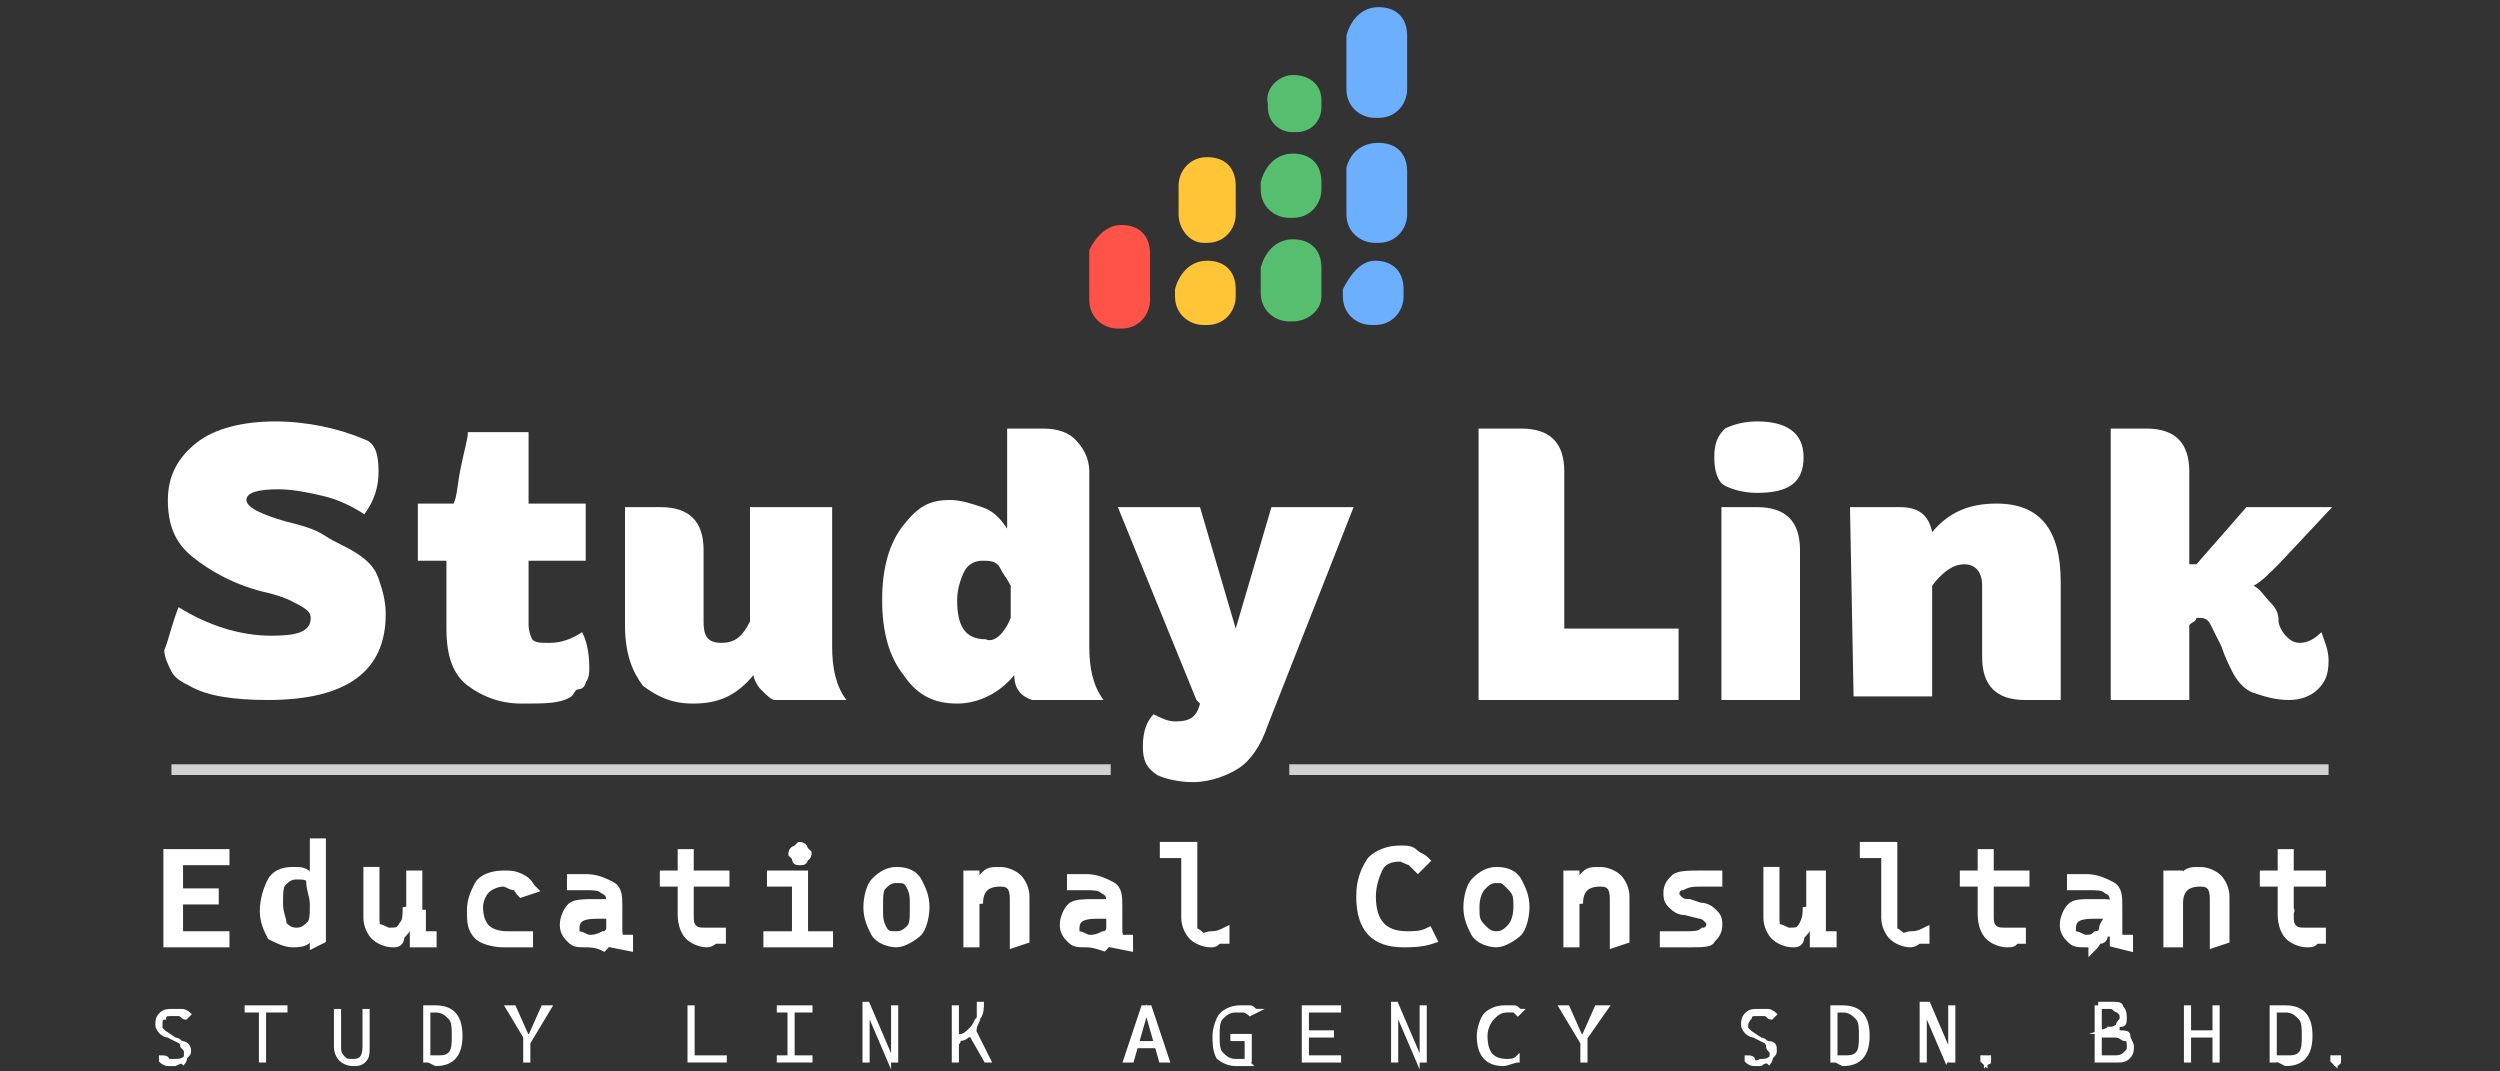
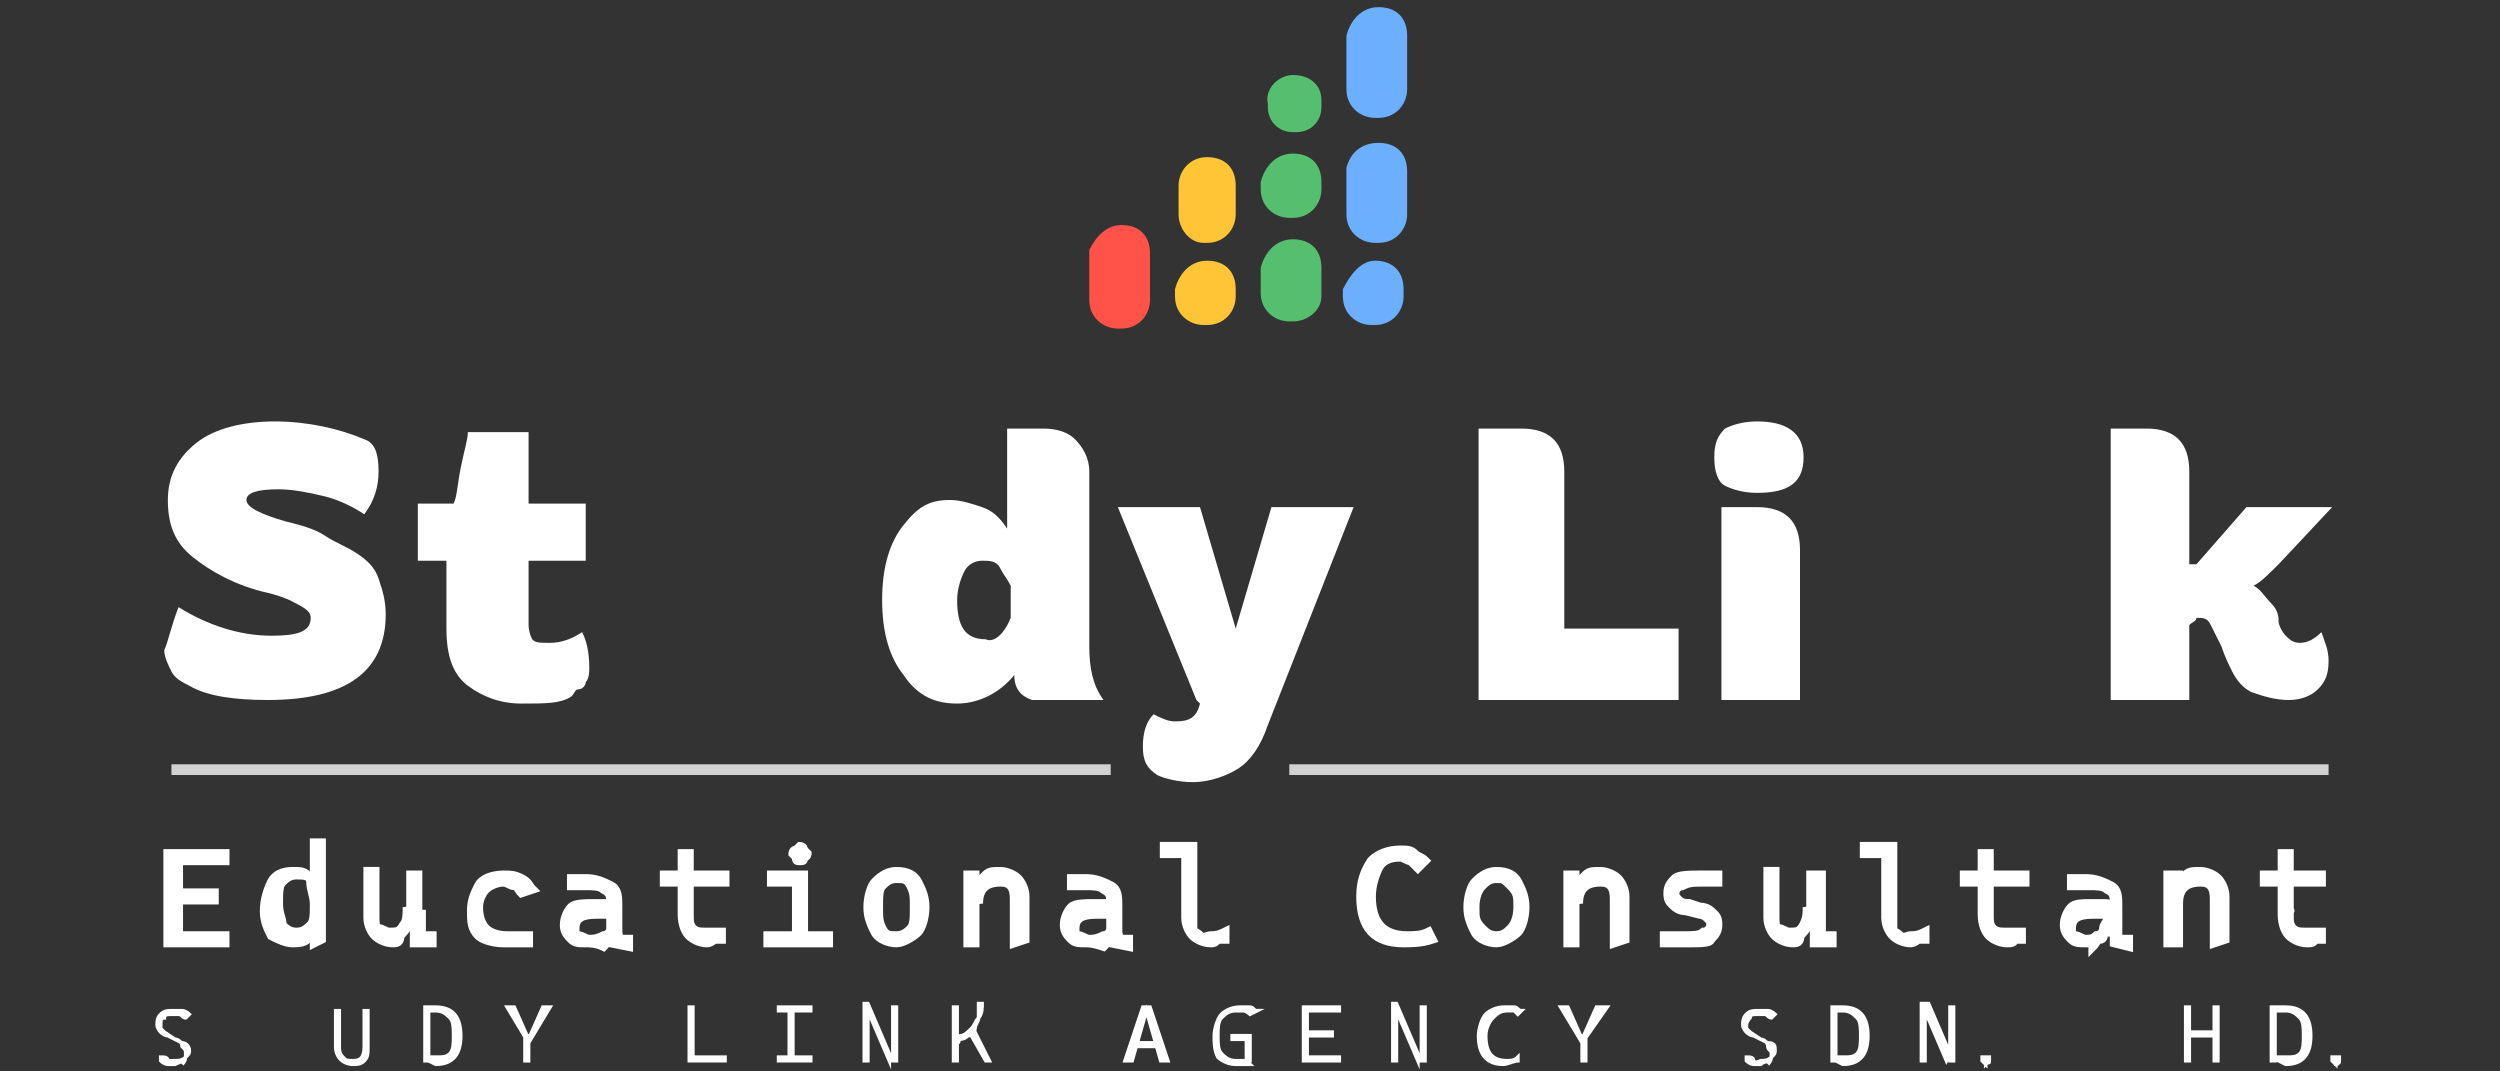
<svg xmlns="http://www.w3.org/2000/svg" version="1.1" id="a" x="0px" y="0px" viewBox="0 0 70 30" style="enable-background:new 0 0 70 30;" xml:space="preserve">
  <rect x="0" y="0" width="70" height="30" fill="#333333" stroke="none" />
  <style type="text/css">
	.st0{fill:#FFFFFF;stroke:#FFFFFF;stroke-width:0.1;stroke-miterlimit:10;}
	.st1{fill:#FFFFFF;stroke:#FFFFFF;stroke-width:0.25;stroke-miterlimit:10;}
	.st2{fill:#FFFFFF;}
	.st3{fill:#D1D1D1;}
	.st4{fill:#6CAFFF;}
	.st5{fill:#56BF6F;}
	.st6{fill:#FFC536;}
	.st7{fill:#FF534A;}
</style>
  <path class="st0" d="M4.9,29.8c-0.1,0-0.2,0-0.2,0s-0.1,0-0.2-0.1l0-0.1c0.1,0,0.2,0,0.2,0.1c0.1,0,0.2,0,0.2,0c0.1,0,0.2,0,0.3-0.1  s0.1-0.1,0.1-0.2c0-0.1-0.1-0.2-0.2-0.2l-0.4-0.2c-0.1,0-0.2-0.1-0.2-0.1s-0.1-0.1-0.1-0.2c0-0.1,0-0.2,0.1-0.3  c0.1-0.1,0.2-0.1,0.3-0.1c0.1,0,0.2,0,0.3,0c0.1,0,0.2,0.1,0.2,0.1l-0.1,0.1c-0.1,0-0.1-0.1-0.2-0.1s-0.1,0-0.2,0  c-0.1,0-0.2,0-0.2,0.1c-0.1,0-0.1,0.1-0.1,0.2c0,0.1,0,0.1,0,0.1s0.1,0.1,0.1,0.1l0.3,0.2c0.1,0,0.2,0.1,0.2,0.2  c0.1,0.1,0.1,0.1,0.1,0.2c0,0.1,0,0.2-0.1,0.3C5.2,29.7,5.1,29.7,4.9,29.8L4.9,29.8z" />
-   <path class="st0" d="M6.9,28.3v-0.1H8v0.1H6.9z M7.3,29.7v-1.5h0.1v1.5H7.3z" />
  <path class="st0" d="M9.9,29.8c-0.3,0-0.5-0.2-0.5-0.5v-1h0.1v1c0,0.1,0,0.2,0.1,0.3c0.1,0.1,0.1,0.1,0.3,0.1c0.2,0,0.3-0.1,0.3-0.4  v-1h0.1v1c0,0.2,0,0.3-0.1,0.4S10,29.8,9.9,29.8L9.9,29.8z" />
  <path class="st0" d="M11.9,29.7v-1.5H12v1.5H11.9z M12,29.7v-0.1h0.2c0.2,0,0.3,0,0.4-0.1s0.1-0.3,0.1-0.5c0-0.2,0-0.4-0.1-0.5  c-0.1-0.1-0.2-0.2-0.4-0.2H12l0-0.1h0.2c0.5,0,0.7,0.3,0.7,0.8c0,0.5-0.2,0.8-0.7,0.8L12,29.7L12,29.7z" />
  <path class="st0" d="M14.8,29.2l-0.6-1h0.2l0.4,0.9h0l0.4-0.9h0.2L14.8,29.2L14.8,29.2L14.8,29.2z M14.7,29.7V29h0.1v0.7H14.7z" />
  <path class="st0" d="M19.3,29.7v-1.5h0.1v1.5H19.3z M19.3,29.7v-0.1h1v0.1H19.3z" />
  <path class="st0" d="M21.8,28.3v-0.1h0.9v0.1H21.8z M21.8,29.7v-0.1h0.9v0.1H21.8z M22.1,29.7v-1.5h0.1v1.5H22.1z" />
  <path class="st0" d="M24.2,29.7v-1.5h0.1v1.5H24.2z M24.9,29.7l-0.6-1.4h-0.1v-0.2h0.1l0.6,1.4h0L24.9,29.7L24.9,29.7L24.9,29.7z   M25,29.7v-1.5h0.1v1.5H25z" />
  <path class="st0" d="M26.7,29.7v-1.5h0.1v1.5H26.7z M26.8,29.2l0-0.1c0.1,0,0.2,0,0.3-0.1c0.1,0,0.2-0.1,0.2-0.2s0.1-0.2,0.1-0.3  c0-0.1,0-0.2,0-0.4h0.1c0,0.1,0,0.3-0.1,0.4s-0.1,0.2-0.2,0.3s-0.2,0.2-0.3,0.2S26.9,29.2,26.8,29.2z M27.6,29.7L27.2,29l0.1-0.1  l0.4,0.8C27.7,29.7,27.6,29.7,27.6,29.7z" />
  <path class="st0" d="M31.5,29.7l0.5-1.5h0.2l0.5,1.5h-0.2l-0.4-1.4h0l-0.4,1.4H31.5L31.5,29.7z M31.7,29.3v-0.1h0.8v0.1H31.7z" />
  <path class="st0" d="M34.6,29.8c-0.2,0-0.4-0.1-0.5-0.2C34,29.4,34,29.2,34,29s0.1-0.5,0.2-0.6c0.1-0.1,0.3-0.2,0.5-0.2  c0.1,0,0.2,0,0.3,0c0.1,0,0.1,0.1,0.2,0.1L35,28.4c0,0-0.1-0.1-0.2-0.1s-0.1,0-0.2,0c-0.2,0-0.3,0.1-0.4,0.2s-0.1,0.3-0.1,0.5  c0,0.2,0,0.4,0.1,0.5c0.1,0.1,0.2,0.2,0.4,0.2c0.1,0,0.1,0,0.2,0c0,0,0.1,0,0.1,0l0.1,0.1c0,0-0.1,0-0.2,0S34.7,29.8,34.6,29.8  L34.6,29.8z M34.5,29.1V29H35v0.1H34.5z M34.9,29.7V29H35v0.7H34.9z" />
  <path class="st0" d="M36.5,29.7v-1.5h0.1v1.5H36.5z M36.5,28.3v-0.1h1v0.1H36.5z M36.5,29v-0.1h0.8V29H36.5z M36.5,29.7v-0.1h1v0.1  H36.5z" />
  <path class="st0" d="M39,29.7v-1.5h0.1v1.5H39z M39.7,29.7l-0.6-1.4h-0.1v-0.2h0.1l0.6,1.4h0L39.7,29.7L39.7,29.7L39.7,29.7z   M39.8,29.7v-1.5h0.1v1.5H39.8z" />
  <path class="st0" d="M42.1,29.8c-0.5,0-0.7-0.3-0.7-0.8c0-0.2,0.1-0.5,0.2-0.6c0.1-0.1,0.3-0.2,0.5-0.2c0.1,0,0.2,0,0.3,0  c0.1,0,0.1,0.1,0.2,0.1l-0.1,0.1c0,0-0.1-0.1-0.1-0.1c-0.1,0-0.1,0-0.2,0c-0.2,0-0.3,0.1-0.4,0.2s-0.2,0.3-0.2,0.5  c0,0.5,0.2,0.7,0.6,0.7c0.1,0,0.2,0,0.3-0.1l0,0.1C42.4,29.7,42.2,29.8,42.1,29.8L42.1,29.8z" />
  <path class="st0" d="M44.3,29.2l-0.6-1h0.2l0.4,0.9h0l0.4-0.9H45L44.3,29.2L44.3,29.2L44.3,29.2z M44.3,29.7V29h0.1v0.7H44.3z" />
  <path class="st0" d="M49.3,29.8c-0.1,0-0.2,0-0.2,0s-0.1,0-0.2-0.1l0-0.1c0.1,0,0.2,0,0.2,0.1s0.2,0,0.2,0c0.1,0,0.2,0,0.3-0.1  s0.1-0.1,0.1-0.2c0-0.1,0-0.2-0.2-0.2l-0.4-0.2c-0.1,0-0.2-0.1-0.2-0.1s-0.1-0.1-0.1-0.2c0-0.1,0-0.2,0.1-0.3  c0.1-0.1,0.2-0.1,0.3-0.1c0.1,0,0.2,0,0.3,0c0.1,0,0.2,0.1,0.2,0.1l-0.1,0.1c-0.1,0-0.1-0.1-0.2-0.1c-0.1,0-0.1,0-0.2,0  c-0.1,0-0.2,0-0.2,0.1c0,0-0.1,0.1-0.1,0.2c0,0.1,0,0.1,0,0.1s0.1,0.1,0.1,0.1l0.3,0.2c0.1,0,0.2,0.1,0.2,0.2c0,0.1,0.1,0.1,0.1,0.2  c0,0.1,0,0.2-0.1,0.3C49.6,29.7,49.4,29.7,49.3,29.8L49.3,29.8z" />
  <path class="st0" d="M51.3,29.7v-1.5h0.1v1.5H51.3z M51.4,29.7v-0.1h0.2c0.2,0,0.3,0,0.4-0.1s0.1-0.3,0.1-0.5c0-0.2,0-0.4-0.1-0.5  c-0.1-0.1-0.2-0.2-0.4-0.2h-0.2l0-0.1h0.2c0.5,0,0.7,0.3,0.7,0.8c0,0.5-0.2,0.8-0.7,0.8L51.4,29.7L51.4,29.7z" />
  <path class="st0" d="M53.8,29.7v-1.5h0.1v1.5H53.8z M54.5,29.7l-0.6-1.4h-0.1v-0.2H54l0.6,1.4h0L54.5,29.7L54.5,29.7L54.5,29.7z   M54.6,29.7v-1.5h0.1v1.5H54.6z" />
  <path class="st0" d="M55.6,29.8C55.6,29.8,55.5,29.7,55.6,29.8c-0.1-0.1-0.1-0.1-0.1-0.1s0-0.1,0-0.1s0.1,0,0.1,0s0.1,0,0.1,0  c0,0,0,0,0,0.1S55.7,29.7,55.6,29.8C55.6,29.7,55.6,29.8,55.6,29.8z" />
-   <path class="st0" d="M58.7,29.7v-1.5h0.1v1.5H58.7z M58.8,28.9L58.8,28.9l0.5-0.1v0.1H58.8z M58.8,28.9L58.8,28.9l0.3-0.1  c0.1,0,0.2,0,0.2-0.1s0.1-0.1,0.1-0.2s0-0.1-0.1-0.2c-0.1,0-0.1-0.1-0.2-0.1h-0.3l0-0.1h0.3c0.2,0,0.3,0,0.3,0.1  c0.1,0.1,0.1,0.2,0.1,0.3c0,0.1,0,0.2-0.1,0.2s-0.2,0.1-0.3,0.1C59.2,28.9,58.8,28.9,58.8,28.9z M58.8,29.7v-0.1h0.4  c0.1,0,0.2,0,0.3-0.1s0.1-0.1,0.1-0.2c0-0.1,0-0.2-0.1-0.2S59.4,29,59.2,29h-0.4l0-0.1h0.5c0.2,0,0.3,0,0.3,0.1s0.1,0.2,0.1,0.3  s0,0.2-0.1,0.3c-0.1,0.1-0.2,0.1-0.3,0.1L58.8,29.7L58.8,29.7z" />
  <path class="st0" d="M61.2,29.7v-1.5h0.1v1.5H61.2z M61.2,29v-0.1h0.9V29H61.2z M62,29.7v-1.5h0.1v1.5H62z" />
  <path class="st0" d="M63.6,29.7v-1.5h0.1v1.5H63.6z M63.8,29.7v-0.1H64c0.2,0,0.3,0,0.4-0.1s0.1-0.3,0.1-0.5c0-0.2,0-0.4-0.1-0.5  c-0.1-0.1-0.2-0.2-0.4-0.2h-0.2l0-0.1H64c0.5,0,0.7,0.3,0.7,0.8c0,0.5-0.2,0.8-0.7,0.8L63.8,29.7L63.8,29.7z" />
  <path class="st0" d="M65.4,29.8C65.4,29.8,65.4,29.7,65.4,29.8c-0.1-0.1-0.1-0.1-0.1-0.1s0-0.1,0-0.1s0.1,0,0.1,0s0.1,0,0.1,0  c0,0,0,0,0,0.1S65.5,29.7,65.4,29.8C65.5,29.7,65.5,29.8,65.4,29.8z" />
  <path class="st1" d="M4.7,26.4v-2.5H5v2.5H4.7z M4.7,24.1v-0.2h1.6v0.2H4.7z M4.7,25.2V25H6v0.2H4.7z M4.7,26.4v-0.2h1.6v0.2H4.7z" />
  <path class="st1" d="M8.2,26.4c-0.2,0-0.4-0.1-0.6-0.2c-0.1-0.2-0.2-0.4-0.2-0.7s0.1-0.6,0.2-0.8s0.3-0.3,0.6-0.3  c0.2,0,0.3,0,0.4,0.1c0.1,0.1,0.2,0.2,0.2,0.3h0.1l-0.1,0.5c0-0.2-0.1-0.4-0.1-0.6s-0.2-0.2-0.4-0.2s-0.3,0.1-0.4,0.2  c-0.1,0.1-0.1,0.3-0.1,0.6s0.1,0.4,0.1,0.6c0.1,0.1,0.2,0.2,0.4,0.2s0.3-0.1,0.4-0.2s0.1-0.3,0.1-0.5L8.9,26H8.8  c0,0.1-0.1,0.2-0.2,0.3C8.5,26.4,8.3,26.4,8.2,26.4L8.2,26.4z M8.8,26.4l0-0.5v-2.3H9v2.7L8.8,26.4L8.8,26.4z" />
  <path class="st1" d="M11,26.4c-0.2,0-0.4-0.1-0.5-0.2c-0.1-0.1-0.2-0.3-0.2-0.5v-1.3h0.2v1.3c0,0.1,0,0.3,0.1,0.3s0.2,0.1,0.3,0.1  c0.2,0,0.3,0,0.4-0.2c0.1-0.1,0.1-0.3,0.1-0.5l0.1,0.5h-0.1c0,0.1-0.1,0.2-0.2,0.3C11.2,26.4,11.1,26.4,11,26.4L11,26.4z M11.5,25.9  v-1.4h0.2v1.4L11.5,25.9L11.5,25.9z M11.6,26.4l0-0.5v-0.3h0.2v0.6l0.3,0v0.2L11.6,26.4L11.6,26.4z" />
  <path class="st1" d="M14.1,26.4c-0.3,0-0.6-0.1-0.7-0.2c-0.2-0.2-0.2-0.4-0.2-0.7s0.1-0.5,0.2-0.7s0.4-0.3,0.7-0.3  c0.2,0,0.3,0,0.5,0.1s0.2,0.2,0.3,0.3L14.6,25c-0.1-0.1-0.1-0.2-0.2-0.2c-0.1,0-0.2-0.1-0.3-0.1c-0.2,0-0.4,0.1-0.5,0.2  c-0.1,0.1-0.2,0.3-0.2,0.5c0,0.3,0.1,0.5,0.2,0.6s0.3,0.2,0.6,0.2c0.1,0,0.2,0,0.3,0c0.1,0,0.2,0,0.3,0l0,0.2c-0.1,0-0.2,0-0.3,0  C14.3,26.4,14.2,26.4,14.1,26.4z" />
  <path class="st1" d="M16.4,26.4c-0.2,0-0.3,0-0.4-0.1s-0.2-0.2-0.2-0.4c0-0.2,0.1-0.4,0.2-0.5c0.1-0.1,0.4-0.1,0.6-0.1  c0.1,0,0.2,0,0.4,0s0.2,0,0.3,0.1l0,0.2c-0.1,0-0.2,0-0.3,0c-0.1,0-0.2,0-0.3,0c-0.4,0-0.6,0.1-0.6,0.4c0,0.1,0,0.2,0.1,0.2  s0.2,0.1,0.3,0.1c0.1,0,0.2,0,0.4-0.1c0.1,0,0.2-0.1,0.2-0.2s0.1-0.2,0.1-0.2v-0.2l0.1,0.5h-0.1l0,0c0,0.1,0,0.2-0.1,0.2  s-0.1,0.1-0.2,0.2C16.7,26.4,16.5,26.4,16.4,26.4L16.4,26.4z M17.1,26.4l0-0.7l0,0v-0.4c0-0.2,0-0.3-0.2-0.4  c-0.1-0.1-0.3-0.1-0.5-0.1H16l0-0.2h0.4c0.3,0,0.5,0.1,0.7,0.2s0.2,0.3,0.2,0.6v0.9l0.3,0v0.2L17.1,26.4L17.1,26.4z" />
  <path class="st1" d="M18.6,24.7v-0.2h1.7v0.2H18.6z M19.1,25.5v-1.6h0.2v1.6H19.1z M19.8,26.4c-0.2,0-0.4-0.1-0.5-0.2  c-0.1-0.1-0.2-0.3-0.2-0.6v-0.3h0.2v0.3c0,0.2,0,0.3,0.1,0.4c0.1,0.1,0.2,0.1,0.4,0.1c0.1,0,0.1,0,0.2,0c0.1,0,0.1,0,0.2,0l0,0.2  c-0.1,0-0.2,0-0.2,0S19.9,26.4,19.8,26.4L19.8,26.4z" />
  <path class="st1" d="M21.5,26.4v-0.2h0.8v0.2H21.5z M21.6,24.7v-0.2h0.9v0.2H21.6z M22.4,24.1c-0.1,0-0.1,0-0.1-0.1  c0,0-0.1-0.1-0.1-0.1s0-0.1,0.1-0.1c0,0,0.1-0.1,0.1-0.1s0.1,0,0.1,0.1c0,0,0.1,0.1,0.1,0.1s0,0.1-0.1,0.1  C22.5,24.1,22.5,24.1,22.4,24.1z M22.3,26.4v-1.8h0.2v1.8H22.3z M22.5,26.4v-0.2h0.7v0.2H22.5z" />
  <path class="st1" d="M25.1,26.4c-0.2,0-0.5-0.1-0.6-0.3s-0.2-0.4-0.2-0.7s0.1-0.6,0.2-0.7s0.3-0.3,0.6-0.3s0.5,0.1,0.6,0.3  s0.2,0.4,0.2,0.7s-0.1,0.6-0.2,0.7S25.3,26.4,25.1,26.4z M25.1,26.2c0.2,0,0.3-0.1,0.4-0.2s0.1-0.3,0.1-0.6s0-0.4-0.1-0.6  s-0.2-0.2-0.4-0.2s-0.3,0.1-0.4,0.2c-0.1,0.1-0.1,0.3-0.1,0.6s0,0.4,0.1,0.6S24.9,26.2,25.1,26.2z" />
  <path class="st1" d="M27.1,26.4v-1.9h0.2l0,0.4v1.5H27.1z M28.4,26.4v-1.2c0-0.1,0-0.3-0.1-0.4s-0.2-0.1-0.3-0.1  c-0.4,0-0.6,0.2-0.6,0.6l-0.1-0.5h0.1c0-0.1,0.1-0.2,0.2-0.3c0.1-0.1,0.2-0.1,0.4-0.1c0.2,0,0.4,0.1,0.5,0.2s0.2,0.3,0.2,0.5v1.2  L28.4,26.4L28.4,26.4z" />
  <path class="st1" d="M30.4,26.4c-0.2,0-0.3,0-0.4-0.1s-0.2-0.2-0.2-0.4c0-0.2,0.1-0.4,0.2-0.5s0.4-0.1,0.6-0.1c0.1,0,0.2,0,0.4,0  s0.2,0,0.3,0.1l0,0.2c-0.1,0-0.2,0-0.3,0c-0.1,0-0.2,0-0.3,0c-0.4,0-0.6,0.1-0.6,0.4c0,0.1,0,0.2,0.1,0.2s0.2,0.1,0.3,0.1  c0.1,0,0.2,0,0.4-0.1c0.1,0,0.2-0.1,0.2-0.2s0.1-0.2,0.1-0.2v-0.2l0.1,0.5h-0.1l0,0c0,0.1,0,0.2-0.1,0.2s-0.1,0.1-0.2,0.2  C30.6,26.4,30.5,26.4,30.4,26.4L30.4,26.4z M31.1,26.4l0-0.7l0,0v-0.4c0-0.2,0-0.3-0.2-0.4c-0.1-0.1-0.3-0.1-0.5-0.1H30l0-0.2h0.4  c0.3,0,0.5,0.1,0.7,0.2s0.2,0.3,0.2,0.6v0.9l0.3,0v0.2L31.1,26.4L31.1,26.4z" />
  <path class="st1" d="M32.6,23.9v-0.2h0.6v0.2H32.6z M33.9,26.4c-0.2,0-0.4-0.1-0.5-0.2s-0.2-0.3-0.2-0.5v-2h0.2v2c0,0.1,0,0.2,0,0.3  s0.1,0.1,0.2,0.2s0.2,0,0.3,0c0.1,0,0.2,0,0.4-0.1l0,0.2c-0.1,0-0.2,0-0.2,0C34,26.4,34,26.4,33.9,26.4L33.9,26.4z" />
  <path class="st1" d="M39.3,26.4c-0.8,0-1.2-0.4-1.2-1.3c0-0.4,0.1-0.7,0.3-1c0.2-0.2,0.5-0.3,0.8-0.3c0.2,0,0.3,0,0.4,0.1  c0.1,0.1,0.2,0.1,0.3,0.2l-0.2,0.2c-0.1-0.1-0.1-0.1-0.2-0.2c-0.1,0-0.2-0.1-0.3-0.1c-0.3,0-0.5,0.1-0.6,0.3s-0.2,0.5-0.2,0.8  c0,0.7,0.3,1.1,1,1.1c0.2,0,0.4,0,0.6-0.1l0.1,0.2C39.8,26.4,39.5,26.4,39.3,26.4L39.3,26.4z" />
  <path class="st1" d="M41.9,26.4c-0.2,0-0.5-0.1-0.6-0.3s-0.2-0.4-0.2-0.7s0.1-0.6,0.2-0.7s0.3-0.3,0.6-0.3s0.5,0.1,0.6,0.3  s0.2,0.4,0.2,0.7s-0.1,0.6-0.2,0.7S42.1,26.4,41.9,26.4z M41.9,26.2c0.2,0,0.3-0.1,0.4-0.2s0.2-0.3,0.2-0.6s0-0.4-0.2-0.6  s-0.2-0.2-0.4-0.2s-0.3,0.1-0.4,0.2c-0.1,0.1-0.2,0.3-0.2,0.6s0,0.4,0.2,0.6C41.6,26.1,41.7,26.2,41.9,26.2z" />
  <path class="st1" d="M43.9,26.4v-1.9h0.2l0,0.4v1.5H43.9z M45.2,26.4v-1.2c0-0.1,0-0.3-0.1-0.4c-0.1-0.1-0.2-0.1-0.3-0.1  c-0.4,0-0.6,0.2-0.6,0.6l-0.1-0.5h0.1c0-0.1,0.1-0.2,0.2-0.3c0.1-0.1,0.2-0.1,0.4-0.1c0.2,0,0.4,0.1,0.5,0.2s0.2,0.3,0.2,0.5v1.2  L45.2,26.4L45.2,26.4z" />
  <path class="st1" d="M47.3,26.4c-0.1,0-0.3,0-0.4,0c-0.1,0-0.2,0-0.3,0l0-0.2c0.1,0,0.2,0,0.3,0c0.1,0,0.2,0,0.3,0  c0.2,0,0.4,0,0.5-0.1c0.1,0,0.2-0.1,0.2-0.2c0-0.1,0-0.1-0.1-0.2c0,0-0.1-0.1-0.2-0.1l-0.4-0.1c-0.2,0-0.3-0.1-0.4-0.2  s-0.1-0.2-0.1-0.3c0-0.2,0.1-0.3,0.2-0.4s0.4-0.1,0.8-0.1c0.1,0,0.2,0,0.2,0s0.2,0,0.2,0l0,0.2c-0.1,0-0.2,0-0.2,0s-0.1,0-0.2,0  c-0.3,0-0.4,0-0.6,0.1c-0.1,0-0.2,0.1-0.2,0.2c0,0.1,0,0.1,0.1,0.2s0.2,0.1,0.3,0.1l0.3,0.1c0.2,0,0.3,0.1,0.4,0.2  c0.1,0.1,0.1,0.2,0.1,0.3c0,0.2-0.1,0.3-0.2,0.4C47.9,26.4,47.6,26.4,47.3,26.4L47.3,26.4z" />
  <path class="st1" d="M50.2,26.4c-0.2,0-0.4-0.1-0.5-0.2c-0.1-0.1-0.2-0.3-0.2-0.5v-1.3h0.2v1.3c0,0.1,0,0.3,0.1,0.3s0.2,0.1,0.3,0.1  c0.2,0,0.3,0,0.4-0.2s0.1-0.3,0.1-0.5l0.1,0.5h-0.1c0,0.1-0.1,0.2-0.2,0.3C50.4,26.4,50.3,26.4,50.2,26.4L50.2,26.4z M50.7,25.9  v-1.4H51v1.4L50.7,25.9L50.7,25.9z M50.8,26.4l0-0.5v-0.3H51v0.6l0.3,0v0.2L50.8,26.4L50.8,26.4z" />
  <path class="st1" d="M52.2,23.9v-0.2h0.6v0.2H52.2z M53.5,26.4c-0.2,0-0.4-0.1-0.5-0.2s-0.2-0.3-0.2-0.5v-2h0.2v2c0,0.1,0,0.2,0,0.3  s0.1,0.1,0.2,0.2s0.2,0,0.3,0c0.1,0,0.2,0,0.4-0.1l0,0.2c-0.1,0-0.2,0-0.2,0C53.6,26.4,53.5,26.4,53.5,26.4L53.5,26.4z" />
  <path class="st1" d="M55,24.7v-0.2h1.7v0.2H55z M55.5,25.5v-1.6h0.2v1.6H55.5z M56.2,26.4c-0.2,0-0.4-0.1-0.5-0.2  c-0.1-0.1-0.2-0.3-0.2-0.6v-0.3h0.2v0.3c0,0.2,0,0.3,0.1,0.4c0.1,0.1,0.2,0.1,0.4,0.1c0.1,0,0.1,0,0.2,0s0.1,0,0.2,0l0,0.2  c-0.1,0-0.2,0-0.2,0C56.4,26.4,56.3,26.4,56.2,26.4L56.2,26.4z" />
  <path class="st1" d="M58.4,26.4c-0.2,0-0.3,0-0.4-0.1c-0.1-0.1-0.2-0.2-0.2-0.4c0-0.2,0.1-0.4,0.2-0.5s0.3-0.1,0.6-0.1  c0.1,0,0.2,0,0.3,0c0.1,0,0.2,0,0.3,0.1l0,0.2c-0.1,0-0.2,0-0.3,0c-0.1,0-0.2,0-0.3,0c-0.4,0-0.6,0.1-0.6,0.4c0,0.1,0,0.2,0.1,0.2  s0.2,0.1,0.3,0.1c0.1,0,0.2,0,0.3-0.1c0.1,0,0.2-0.1,0.2-0.2s0.1-0.2,0.1-0.2v-0.2l0.1,0.5h-0.2l0,0c0,0.1,0,0.2-0.1,0.2  s-0.1,0.1-0.2,0.2C58.6,26.4,58.5,26.4,58.4,26.4L58.4,26.4z M59.2,26.4l0-0.7l0,0v-0.4c0-0.2,0-0.3-0.2-0.4  c-0.1-0.1-0.3-0.1-0.5-0.1H58l0-0.2h0.4c0.3,0,0.5,0.1,0.7,0.2s0.2,0.3,0.2,0.6v0.9l0.3,0v0.2L59.2,26.4L59.2,26.4z" />
  <path class="st1" d="M60.7,26.4v-1.9H61l0,0.4v1.5H60.7z M62,26.4v-1.2c0-0.1,0-0.3-0.1-0.4c-0.1-0.1-0.2-0.1-0.3-0.1  c-0.4,0-0.6,0.2-0.6,0.6l-0.1-0.5H61c0-0.1,0.1-0.2,0.2-0.3c0.1-0.1,0.2-0.1,0.4-0.1c0.2,0,0.4,0.1,0.5,0.2s0.2,0.3,0.2,0.5v1.2  L62,26.4L62,26.4z" />
  <path class="st1" d="M63.4,24.7v-0.2H65v0.2C65,24.7,63.4,24.7,63.4,24.7z M63.9,25.5v-1.6h0.2v1.6C64.2,25.5,63.9,25.5,63.9,25.5z   M64.6,26.4c-0.2,0-0.4-0.1-0.5-0.2c-0.1-0.1-0.2-0.3-0.2-0.6v-0.3h0.2v0.3c0,0.2,0,0.3,0.1,0.4c0.1,0.1,0.2,0.1,0.4,0.1  c0.1,0,0.1,0,0.2,0s0.1,0,0.2,0l0,0.2c-0.1,0-0.2,0-0.2,0C64.8,26.4,64.7,26.4,64.6,26.4L64.6,26.4z" />
  <path class="st2" d="M7.6,17.8c0.7,0,1.1-0.1,1.1-0.5c0-0.2-0.2-0.3-0.6-0.5c0,0-0.2-0.1-0.6-0.2c-0.9-0.2-1.6-0.6-2.1-1  c-0.5-0.4-0.7-0.9-0.7-1.6s0.3-1.2,0.8-1.6c0.5-0.4,1.3-0.6,2.2-0.6s1.8,0.2,2.5,0.5c0.3,0.1,0.4,0.4,0.4,0.9c0,0.4-0.1,0.8-0.4,1.2  c-0.3-0.2-0.7-0.4-1.1-0.5c-0.4-0.1-0.9-0.2-1.3-0.2c-0.6,0-0.9,0.1-0.9,0.3c0,0.2,0.4,0.4,1.1,0.6c0.4,0.1,0.8,0.2,1.1,0.4  s0.6,0.3,0.9,0.5s0.5,0.4,0.6,0.7c0.1,0.3,0.2,0.6,0.2,1c0,1.6-1.1,2.4-3.3,2.4c-0.9,0-1.7-0.1-2.2-0.4c-0.2-0.1-0.4-0.2-0.5-0.4  s-0.2-0.4-0.2-0.6C4.7,18,4.8,17.5,5,17C5.8,17.5,6.7,17.8,7.6,17.8L7.6,17.8z" />
  <path class="st2" d="M11.7,15.7v-1.6h1c0.1-0.2,0.1-0.5,0.2-1s0.2-0.8,0.2-1h1.7v2h1.6v1.6l-1.6,0v1.8c0,0.2,0.1,0.4,0.1,0.4  c0.1,0.1,0.2,0.1,0.5,0.1c0.3,0,0.6-0.1,0.9-0.3c0.1,0.2,0.2,0.5,0.2,1c0,0.1,0,0.3-0.1,0.4c0,0.1-0.1,0.2-0.2,0.2s-0.1,0.1-0.2,0.2  c-0.3,0.2-0.7,0.2-1.4,0.2c-0.6,0-1.1-0.2-1.5-0.5s-0.6-0.8-0.6-1.6v-1.9L11.7,15.7L11.7,15.7z" />
-   <path class="st2" d="M23.3,14.2v3.9c0,0.6,0.1,1.1,0.4,1.5h-2c-0.1,0-0.2-0.1-0.4-0.3c-0.1-0.1-0.2-0.3-0.2-0.4  c-0.5,0.6-1,0.8-1.7,0.8c-0.6,0-1-0.2-1.4-0.5c-0.3-0.4-0.5-0.9-0.5-1.7v-3.3h1c0.4,0,0.7,0.1,0.9,0.3s0.3,0.5,0.3,0.9v2  c0,0.4,0.1,0.6,0.5,0.6s0.6-0.2,0.8-0.6v-3.2L23.3,14.2L23.3,14.2z" />
  <path class="st2" d="M30.5,13.2v4.9c0,0.6,0.1,1.1,0.4,1.5h-2c-0.3-0.1-0.5-0.3-0.5-0.7c-0.4,0.5-1,0.8-1.6,0.8  c-0.6,0-1.1-0.2-1.5-0.8c-0.4-0.5-0.6-1.2-0.6-2.1s0.2-1.6,0.6-2.1S26,14,26.6,14c0.3,0,0.6,0.1,0.9,0.2s0.5,0.3,0.7,0.6V12h1  c0.4,0,0.7,0.1,0.9,0.3S30.5,12.8,30.5,13.2L30.5,13.2z M28.3,17.3v-0.9c-0.1-0.2-0.2-0.3-0.3-0.5s-0.3-0.2-0.5-0.2  c-0.2,0-0.4,0.1-0.5,0.3c-0.1,0.2-0.2,0.5-0.2,0.8c0,0.7,0.2,1.1,0.8,1.1C27.8,18,28.1,17.8,28.3,17.3L28.3,17.3z" />
  <path class="st2" d="M33.5,19.6l-2.2-5.4h2.3l1,3.4l1-3.4h2.3l-2.4,6.1c-0.2,0.6-0.5,1-0.8,1.2c-0.3,0.2-0.8,0.4-1.3,0.4  c-0.4,0-0.8-0.1-1-0.2c-0.3-0.2-0.4-0.4-0.4-0.8s0.1-0.7,0.3-0.9c0.2,0.1,0.4,0.2,0.6,0.2c0.4,0,0.6-0.1,0.7-0.5L33.5,19.6  L33.5,19.6z" />
  <path class="st2" d="M41.4,19.6V12h1.2c0.4,0,0.7,0.1,0.9,0.3s0.3,0.5,0.3,0.9v4.4H47v2L41.4,19.6L41.4,19.6z" />
  <path class="st2" d="M49.2,11.8c0.8,0,1.3,0.3,1.3,1s-0.4,1-1.3,1c-0.4,0-0.7-0.1-0.9-0.2S48,13.2,48,12.8s0.1-0.6,0.3-0.8  C48.5,11.9,48.8,11.8,49.2,11.8z M50.4,19.6v-4.2c0-0.4-0.1-0.7-0.3-0.9c-0.2-0.2-0.5-0.3-0.9-0.3h-1v5.4H50.4z" />
-   <path class="st2" d="M51.8,14.2h1.4c0.5,0,0.8,0.2,0.9,0.7c0.5-0.6,1.1-0.8,1.8-0.8c1.2,0,1.8,0.7,1.8,2.2v3.3h-1  c-0.4,0-0.7-0.1-0.9-0.3s-0.3-0.5-0.3-0.9v-2c0-0.4-0.2-0.6-0.5-0.6s-0.6,0.2-0.9,0.6v3.1h-2.2L51.8,14.2L51.8,14.2z" />
  <path class="st2" d="M61.3,17.5v2.1h-2.2V12h1c0.4,0,0.7,0.1,0.9,0.3s0.3,0.5,0.3,0.9v2.6h0.1c0,0,0.1,0,0.1,0l1.4-1.6h2.4l-1.5,1.6  c-0.3,0.3-0.5,0.5-0.7,0.6c0.2,0.1,0.3,0.3,0.5,0.5s0.2,0.4,0.2,0.5s0.1,0.3,0.2,0.4s0.2,0.2,0.4,0.2c0.2,0,0.4-0.1,0.6-0.3  c0.1,0.3,0.2,0.5,0.2,0.8c0,0.4-0.1,0.6-0.3,0.8s-0.5,0.3-0.8,0.3c-0.4,0-0.7-0.1-1-0.2s-0.5-0.4-0.6-0.6c-0.1-0.2-0.2-0.4-0.3-0.7  c-0.1-0.2-0.2-0.4-0.3-0.6s-0.2-0.2-0.4-0.2C61.5,17.4,61.4,17.4,61.3,17.5L61.3,17.5z" />
  <rect x="4.8" y="21.4" class="st3" width="26.3" height="0.3" />
  <rect x="36.1" y="21.4" class="st3" width="29.1" height="0.3" />
  <path class="st4" d="M38.6,0.2L38.6,0.2c0.5,0,0.8,0.3,0.8,0.8v1.5c0,0.4-0.3,0.8-0.8,0.8h-0.1c-0.4,0-0.8-0.3-0.8-0.8V1  C37.8,0.6,38.1,0.2,38.6,0.2z" />
  <path class="st4" d="M38.6,4L38.6,4c0.5,0,0.8,0.3,0.8,0.8v1.2c0,0.4-0.3,0.8-0.8,0.8h-0.1c-0.4,0-0.8-0.3-0.8-0.8V4.7  C37.8,4.3,38.1,4,38.6,4z" />
  <path class="st5" d="M36.2,6.7L36.2,6.7c0.5,0,0.8,0.3,0.8,0.8v0.8C37,8.7,36.6,9,36.2,9h-0.1c-0.4,0-0.8-0.3-0.8-0.8V7.5  C35.4,7.1,35.7,6.7,36.2,6.7z" />
  <path class="st6" d="M33.8,4.4L33.8,4.4c0.5,0,0.8,0.3,0.8,0.8V6c0,0.4-0.3,0.8-0.8,0.8h-0.1C33.3,6.8,33,6.4,33,6V5.2  C33,4.8,33.3,4.4,33.8,4.4z" />
  <path class="st7" d="M31.4,6.3L31.4,6.3c0.5,0,0.8,0.3,0.8,0.8v1.3c0,0.4-0.3,0.8-0.8,0.8h-0.1c-0.4,0-0.8-0.3-0.8-0.8V7  C30.7,6.6,31,6.3,31.4,6.3z" />
  <path class="st6" d="M33.8,7.3L33.8,7.3c0.5,0,0.8,0.3,0.8,0.8v0.2c0,0.4-0.3,0.8-0.8,0.8h-0.1c-0.4,0-0.8-0.3-0.8-0.8V8.1  C33,7.7,33.3,7.3,33.8,7.3z" />
  <path class="st5" d="M36.2,4.3L36.2,4.3c0.5,0,0.8,0.3,0.8,0.8v0.2c0,0.4-0.3,0.8-0.8,0.8h-0.1c-0.4,0-0.8-0.3-0.8-0.8V5.1  C35.4,4.7,35.7,4.3,36.2,4.3z" />
  <path class="st5" d="M36.2,2.1L36.2,2.1c0.5,0,0.8,0.3,0.8,0.7V3c0,0.4-0.3,0.7-0.7,0.7h-0.1c-0.4,0-0.7-0.3-0.7-0.7V2.9  C35.4,2.5,35.8,2.1,36.2,2.1z" />
  <path class="st4" d="M38.5,7.3L38.5,7.3c0.5,0,0.8,0.3,0.8,0.8v0.2c0,0.4-0.3,0.8-0.8,0.8h-0.1c-0.4,0-0.8-0.3-0.8-0.8V8.1  C37.8,7.7,38.1,7.3,38.5,7.3z" />
</svg>